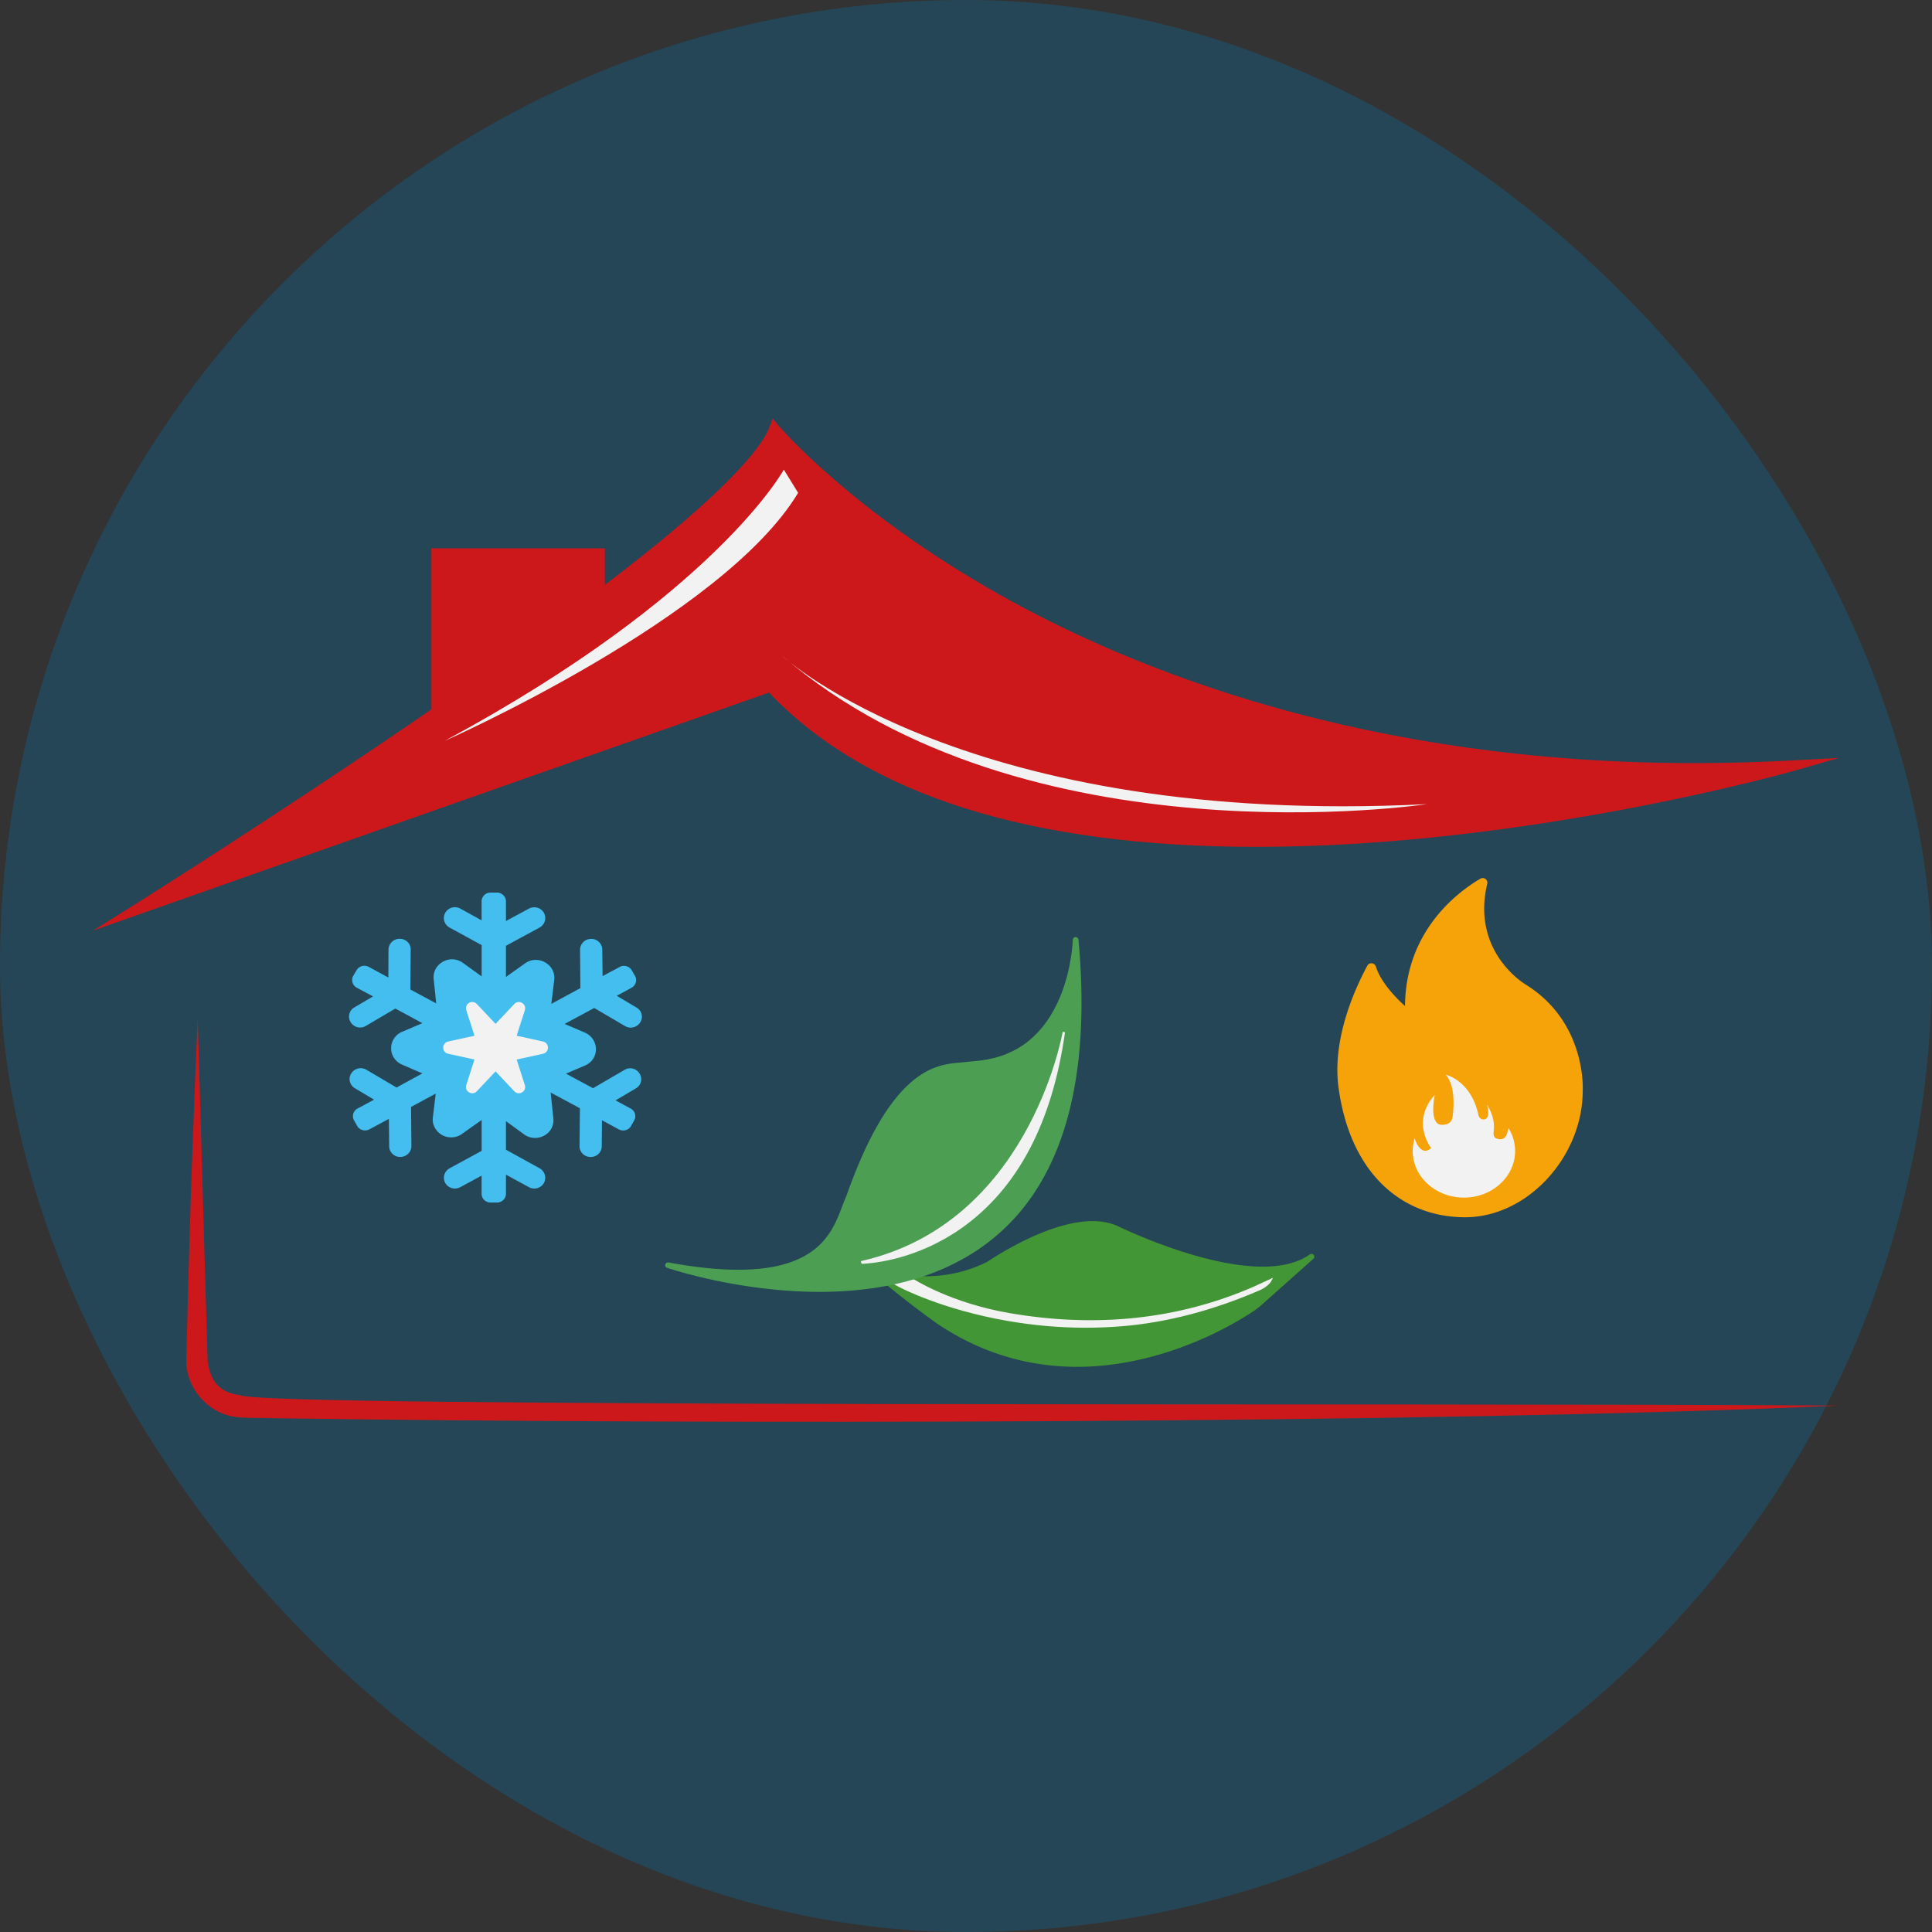
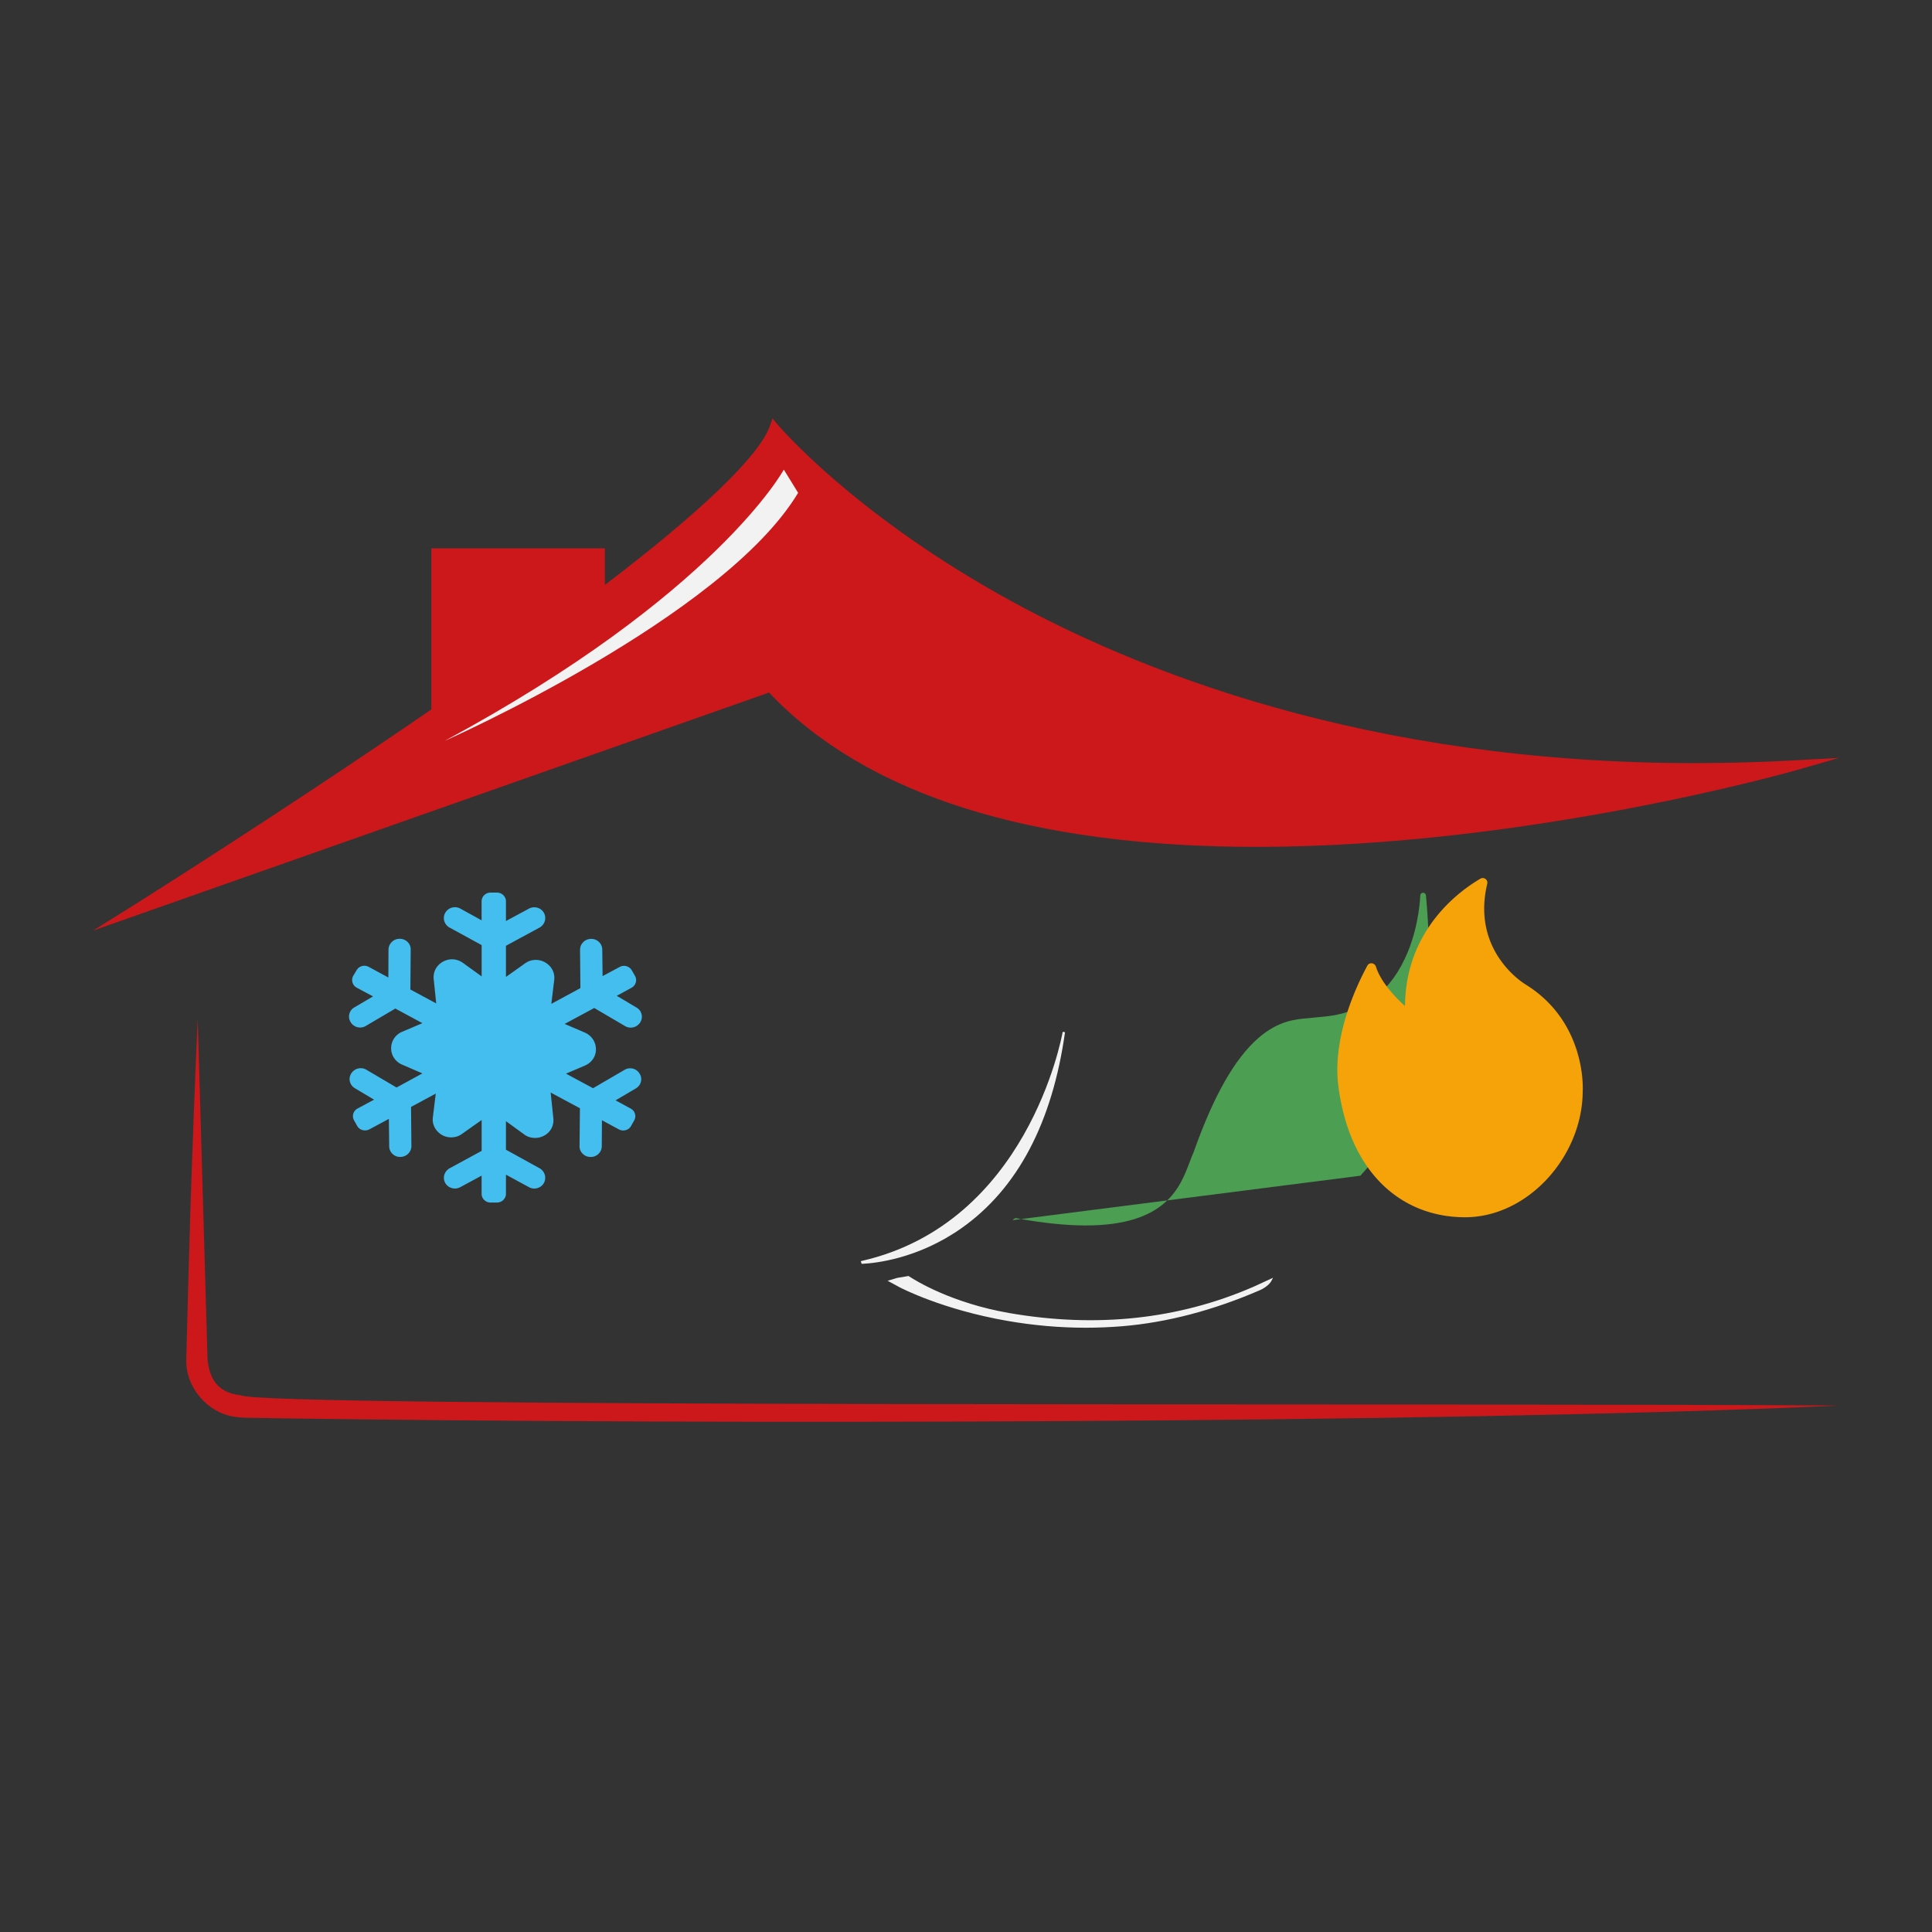
<svg xmlns="http://www.w3.org/2000/svg" id="Calque_2" data-name="Calque 2" viewBox="0 0 415 415">
  <rect x="0" y="0" width="415" height="415" fill="#333333" stroke="none" />
  <defs>
    <style>.cls-6{fill:#f2f2f2}.cls-7{fill:#cc181a}</style>
  </defs>
  <g id="Calque_1-2" data-name="Calque 1">
-     <rect width="415" height="415" rx="207.5" ry="207.5" style="fill:#254656" />
    <g id="Logo">
      <path id="Soulingné" d="M51.62 299.69c-5.23-.56-6.67-4.01-7.04-7.68l-2.11-73.17c-.43 9.12-1.23 30.17-1.53 39.64-.36 11.36-.65 22.75-.93 33.58-.16 5.87 4.45 11.34 10.25 12.25 2 .37 6.77.22 8.79.33 88.59 1.31 247.5 1.25 335.96-2.72-88.31-.62-338.93.5-343.38-2.23Z" class="cls-7" />
      <g id="Elements">
        <g id="Feuilles">
-           <path id="Feuille_2" d="M282.17 269.56a.61.61 0 0 0-.83-.1c-2.44 1.74-5.85 2.62-10.12 2.62-13.29 0-30.71-8.52-30.89-8.6-1.6-.78-3.49-1.18-5.62-1.18-4.17 0-9.24 1.47-15.08 4.37-4.08 2.03-7.12 4.08-7.48 4.32-4.09 2.09-8.62 3.16-13.48 3.16-6.16 0-10.69-1.75-10.73-1.77-.28-.11-.59 0-.75.24-.16.25-.11.57.12.76 7.57 6.46 14.21 11.09 14.28 11.14h.01c9.06 6.02 19.08 9.08 29.77 9.08 11.25 0 21.22-3.44 27.6-6.32 5.44-2.46 9.2-4.89 10.64-5.87.4-.31.78-.61 1.18-.93l11.34-10.1c.24-.21.27-.57.06-.82Z" data-name="Feuille 2" style="fill:#439635" />
          <path id="Ligne_Feuille_2" d="M269.12 276.46c-16.03 6.95-33.65 8.83-52.37 5.58-12.29-2.14-20.03-6.92-21.45-7.86-.05-.03-.08-.05-.09-.05l-.07-.04-2.43.41-2.05.61 2.56 1.39c.37.19 9.17 4.79 23.17 7.23 5.57.97 11.23 1.47 16.81 1.47 2.61 0 5.24-.11 7.83-.32 9.64-.8 19.6-3.41 29.61-7.75.07-.03 1.84-.79 2.48-2.03l.33-.63-4.32 1.99Z" class="cls-6" data-name="Ligne Feuille 2" />
-           <path id="Feuille_1" d="M217.53 262.09c-5.21 5.57-11.84 9.69-19.69 12.24-6.46 2.1-13.81 3.17-21.83 3.17-13.76 0-25.96-3.15-30.57-4.5-1.37-.4-2.13-.66-2.16-.67-.3-.1-.47-.42-.39-.72s.39-.49.71-.43c5.62 1.05 10.67 1.57 15 1.57 17.18 0 20.26-8.19 22.3-13.61.3-.79.58-1.53.87-2.17 4.26-12.05 8.81-20.05 13.88-24.47 4.33-3.77 8.08-4.06 10.82-4.28.43-.04.83-.07 1.19-.12.43-.05.95-.1 1.44-.14.53-.05 1.07-.11 1.51-.16 8.02-.97 13.78-5.61 17.15-13.79 2.53-6.16 2.67-12.1 2.68-12.15 0-.31.26-.57.59-.58.32 0 .6.23.63.54 2.51 27.31-2.24 47.58-14.1 60.25Z" data-name="Feuille 1" style="fill:#4c9e53" />
+           <path id="Feuille_1" d="M217.53 262.09s.39-.49.71-.43c5.62 1.05 10.67 1.57 15 1.57 17.18 0 20.26-8.19 22.3-13.61.3-.79.58-1.53.87-2.17 4.26-12.05 8.81-20.05 13.88-24.47 4.33-3.77 8.08-4.06 10.82-4.28.43-.04.83-.07 1.19-.12.43-.05.95-.1 1.44-.14.53-.05 1.07-.11 1.51-.16 8.02-.97 13.78-5.61 17.15-13.79 2.53-6.16 2.67-12.1 2.68-12.15 0-.31.26-.57.59-.58.32 0 .6.23.63.54 2.51 27.31-2.24 47.58-14.1 60.25Z" data-name="Feuille 1" style="fill:#4c9e53" />
          <path id="Ligne_Feuille_1" d="M228.27 221.64c-.3 1.67-7.76 41.1-43.12 49.2l-.25.06.18.57h.2c2.61-.13 11.86-1.03 21.27-7.67 12.02-8.48 19.49-22.64 22.22-42.08l-.49-.07Z" class="cls-6" data-name="Ligne Feuille 1" />
        </g>
        <g id="Flocon">
          <path id="Flocon-2" d="M137.39 230.62c.69 1.09.33 2.5-.8 3.17l-4.37 2.57 3.25 1.76c.94.5 1.26 1.66.76 2.54l-.69 1.23c-.51.88-1.66 1.2-2.6.71l-3.64-1.97-.04 5.6c0 1.27-1.08 2.33-2.42 2.29-1.3 0-2.38-1.06-2.35-2.32l.08-8.14-6.29-3.38.58 5.49c.11 1.14-.21 2.19-.97 3a4.08 4.08 0 0 1-2.97 1.26c-.83 0-1.66-.24-2.35-.77l-3.89-2.83v6.13l7.21 3.98c1.15.64 1.55 2.05.94 3.18-.65 1.13-2.13 1.52-3.24.87l-4.91-2.67v4.12c0 1.02-.87 1.87-1.92 1.87h-1.4c-1.05 0-1.91-.85-1.91-1.87v-3.91l-4.55 2.46c-1.15.64-2.6.25-3.25-.87-.65-1.13-.21-2.54.95-3.18l6.86-3.73v-6.63l-4.23 2.99c-.68.5-1.47.74-2.31.74-1.15 0-2.2-.46-2.96-1.3-.76-.81-1.12-1.9-.98-2.99l.62-5.11-5.31 2.86.08 8.42c0 1.26-1.05 2.32-2.39 2.32-1.29.04-2.38-1.02-2.38-2.29l-.07-5.88-4.19 2.25c-.94.49-2.09.17-2.6-.71l-.69-1.23c-.51-.87-.18-2.04.76-2.54l3.54-1.9-4.08-2.43c-1.15-.67-1.52-2.08-.84-3.17a2.4 2.4 0 0 1 3.28-.82l6.47 3.81 5.55-3.03-4.4-1.9c-1.41-.63-2.35-2.01-2.31-3.53 0-1.54.94-2.92 2.38-3.52l4.33-1.84-5.81-3.14-6.35 3.74c-1.12.67-2.57.31-3.25-.82-.69-1.09-.32-2.54.8-3.17l4.01-2.36-3.5-1.87c-.91-.5-1.26-1.62-.76-2.54l.72-1.2c.51-.91 1.66-1.23 2.6-.74l4.23 2.29.03-6.02c.04-1.27 1.12-2.33 2.42-2.29 1.34 0 2.39 1.06 2.35 2.32l-.07 8.57 5.55 2.99-.54-5.22c-.11-1.09.22-2.15.98-2.96s1.84-1.3 2.96-1.3c.84 0 1.66.28 2.35.78l4.01 2.89v-6.72l-6.9-3.77c-1.15-.64-1.55-2.05-.91-3.18.66-1.13 2.1-1.52 3.25-.88l4.55 2.51v-4.09c0-1.02.87-1.87 1.91-1.87h1.4c1.05 0 1.92.85 1.92 1.87v4.24l4.91-2.65c1.15-.63 2.6-.24 3.24.88.62 1.13.22 2.54-.94 3.18l-7.21 3.91v6.69l4.11-2.92c.69-.5 1.48-.74 2.31-.74 1.15 0 2.21.5 2.97 1.3.76.82 1.11 1.9.98 3l-.62 5.14 6.24-3.38-.07-8.25c0-1.26 1.05-2.32 2.35-2.32 1.33-.04 2.42 1.02 2.42 2.29l.07 5.7 3.68-1.97c.91-.5 2.06-.17 2.6.74l.69 1.2c.51.91.15 2.04-.76 2.54l-3.17 1.72 4.22 2.51c1.15.63 1.52 2.08.84 3.17-.69 1.13-2.17 1.49-3.28.82l-6.61-3.88-6.36 3.42 4.41 1.89c1.4.64 2.31 2.01 2.31 3.57s-.94 2.89-2.38 3.49l-4.05 1.73 5.81 3.13 6.76-3.94c1.11-.67 2.6-.31 3.24.82Z" data-name="Flocon" style="fill:#43beef" />
-           <path id="Detail_Flocon" d="m116.64 226.35-5.66 1.24 1.76 5.49c.44 1.36-1.28 2.37-2.26 1.33l-4.03-4.27-4.03 4.27c-.98 1.04-2.7.03-2.26-1.33l1.76-5.49-5.66-1.24c-1.41-.31-1.41-2.32 0-2.63l5.66-1.24-1.76-5.49c-.44-1.36 1.28-2.37 2.26-1.33l4.03 4.27 4.03-4.27c.98-1.04 2.7-.03 2.26 1.33l-1.76 5.49 5.66 1.24c1.41.31 1.41 2.32 0 2.63Z" class="cls-6" data-name="Detail Flocon" />
        </g>
        <g id="Flamme">
          <path id="Flamme-2" d="M327.63 211.42s-11.65-6.89-8.17-21.56a.998.998 0 0 0-1.48-1.11c-4.78 2.81-16.05 11.14-16.18 27.34 0 0-4.93-4.21-6.24-8.43-.27-.86-1.42-1.03-1.85-.23-2.7 5-7.6 15.78-6.19 26.17 2.52 18.54 13.68 27.87 27.19 27.87s25.26-13.13 25.26-27.14c0 0 .96-14.74-12.35-22.91Z" data-name="Flamme" style="fill:#f6a309" />
-           <path id="Detail_Flamme" d="m324.04 242.35-.27.94c-.5 2.15-2.36 1.24-2.36 1.24-.81-.23-.56-1.53-.56-1.53.43-3.05-1.43-5.71-1.43-5.71.87 3.28-.68 3.17-.68 3.17-.75.11-1.12-.73-1.12-.73-1.55-7.69-7.08-8.88-7.08-8.88 2.49 2.66 1.49 8.93 1.49 8.93-.19 2.2-2.61 1.81-2.61 1.81-2.49-.4-1.24-6.39-1.24-6.39-5.22 5.82-.75 11.42-.75 11.42-2.42 2.04-3.56-2.13-3.56-2.13-.27.87-.42 1.8-.42 2.75 0 5.53 4.92 10.01 11 10.01s11-4.48 11-10.01c0-1.78-.51-3.45-1.41-4.9Z" class="cls-6" data-name="Detail Flamme" />
        </g>
      </g>
      <g id="Toit">
        <path id="Toit-2" d="M385.74 163.31c-7.33.41-14.68.61-21.85.61-70.27 0-120.03-19.75-149.39-36.31-31.82-17.95-47.23-36.13-47.38-36.32l-1.17-1.4-.62 1.72c-2.32 6.37-14.86 18.42-35.4 34.03v-7.86H92.66v34.6c-32.65 22.45-64.28 42.27-64.6 42.47L20 199.89l145.18-51.13c20.85 21.99 56.12 33.15 104.82 33.15 58.17 0 115.52-16.37 116.09-16.54l8.91-2.57-9.26.51Z" class="cls-7" data-name="Toit" />
        <path id="Ligne_HT" d="M168.37 100.87s-14.57 26.84-72.87 58.28c0 0 59.83-26.45 75.94-53.29l-3.07-4.98Z" class="cls-6" data-name="Ligne HT" />
-         <path id="Ligne_BT" d="M306.53 172.73s-86.3 13.04-138.46-31.82c0 0 39.51 36.81 138.46 31.82Z" class="cls-6" data-name="Ligne BT" />
      </g>
    </g>
  </g>
</svg>